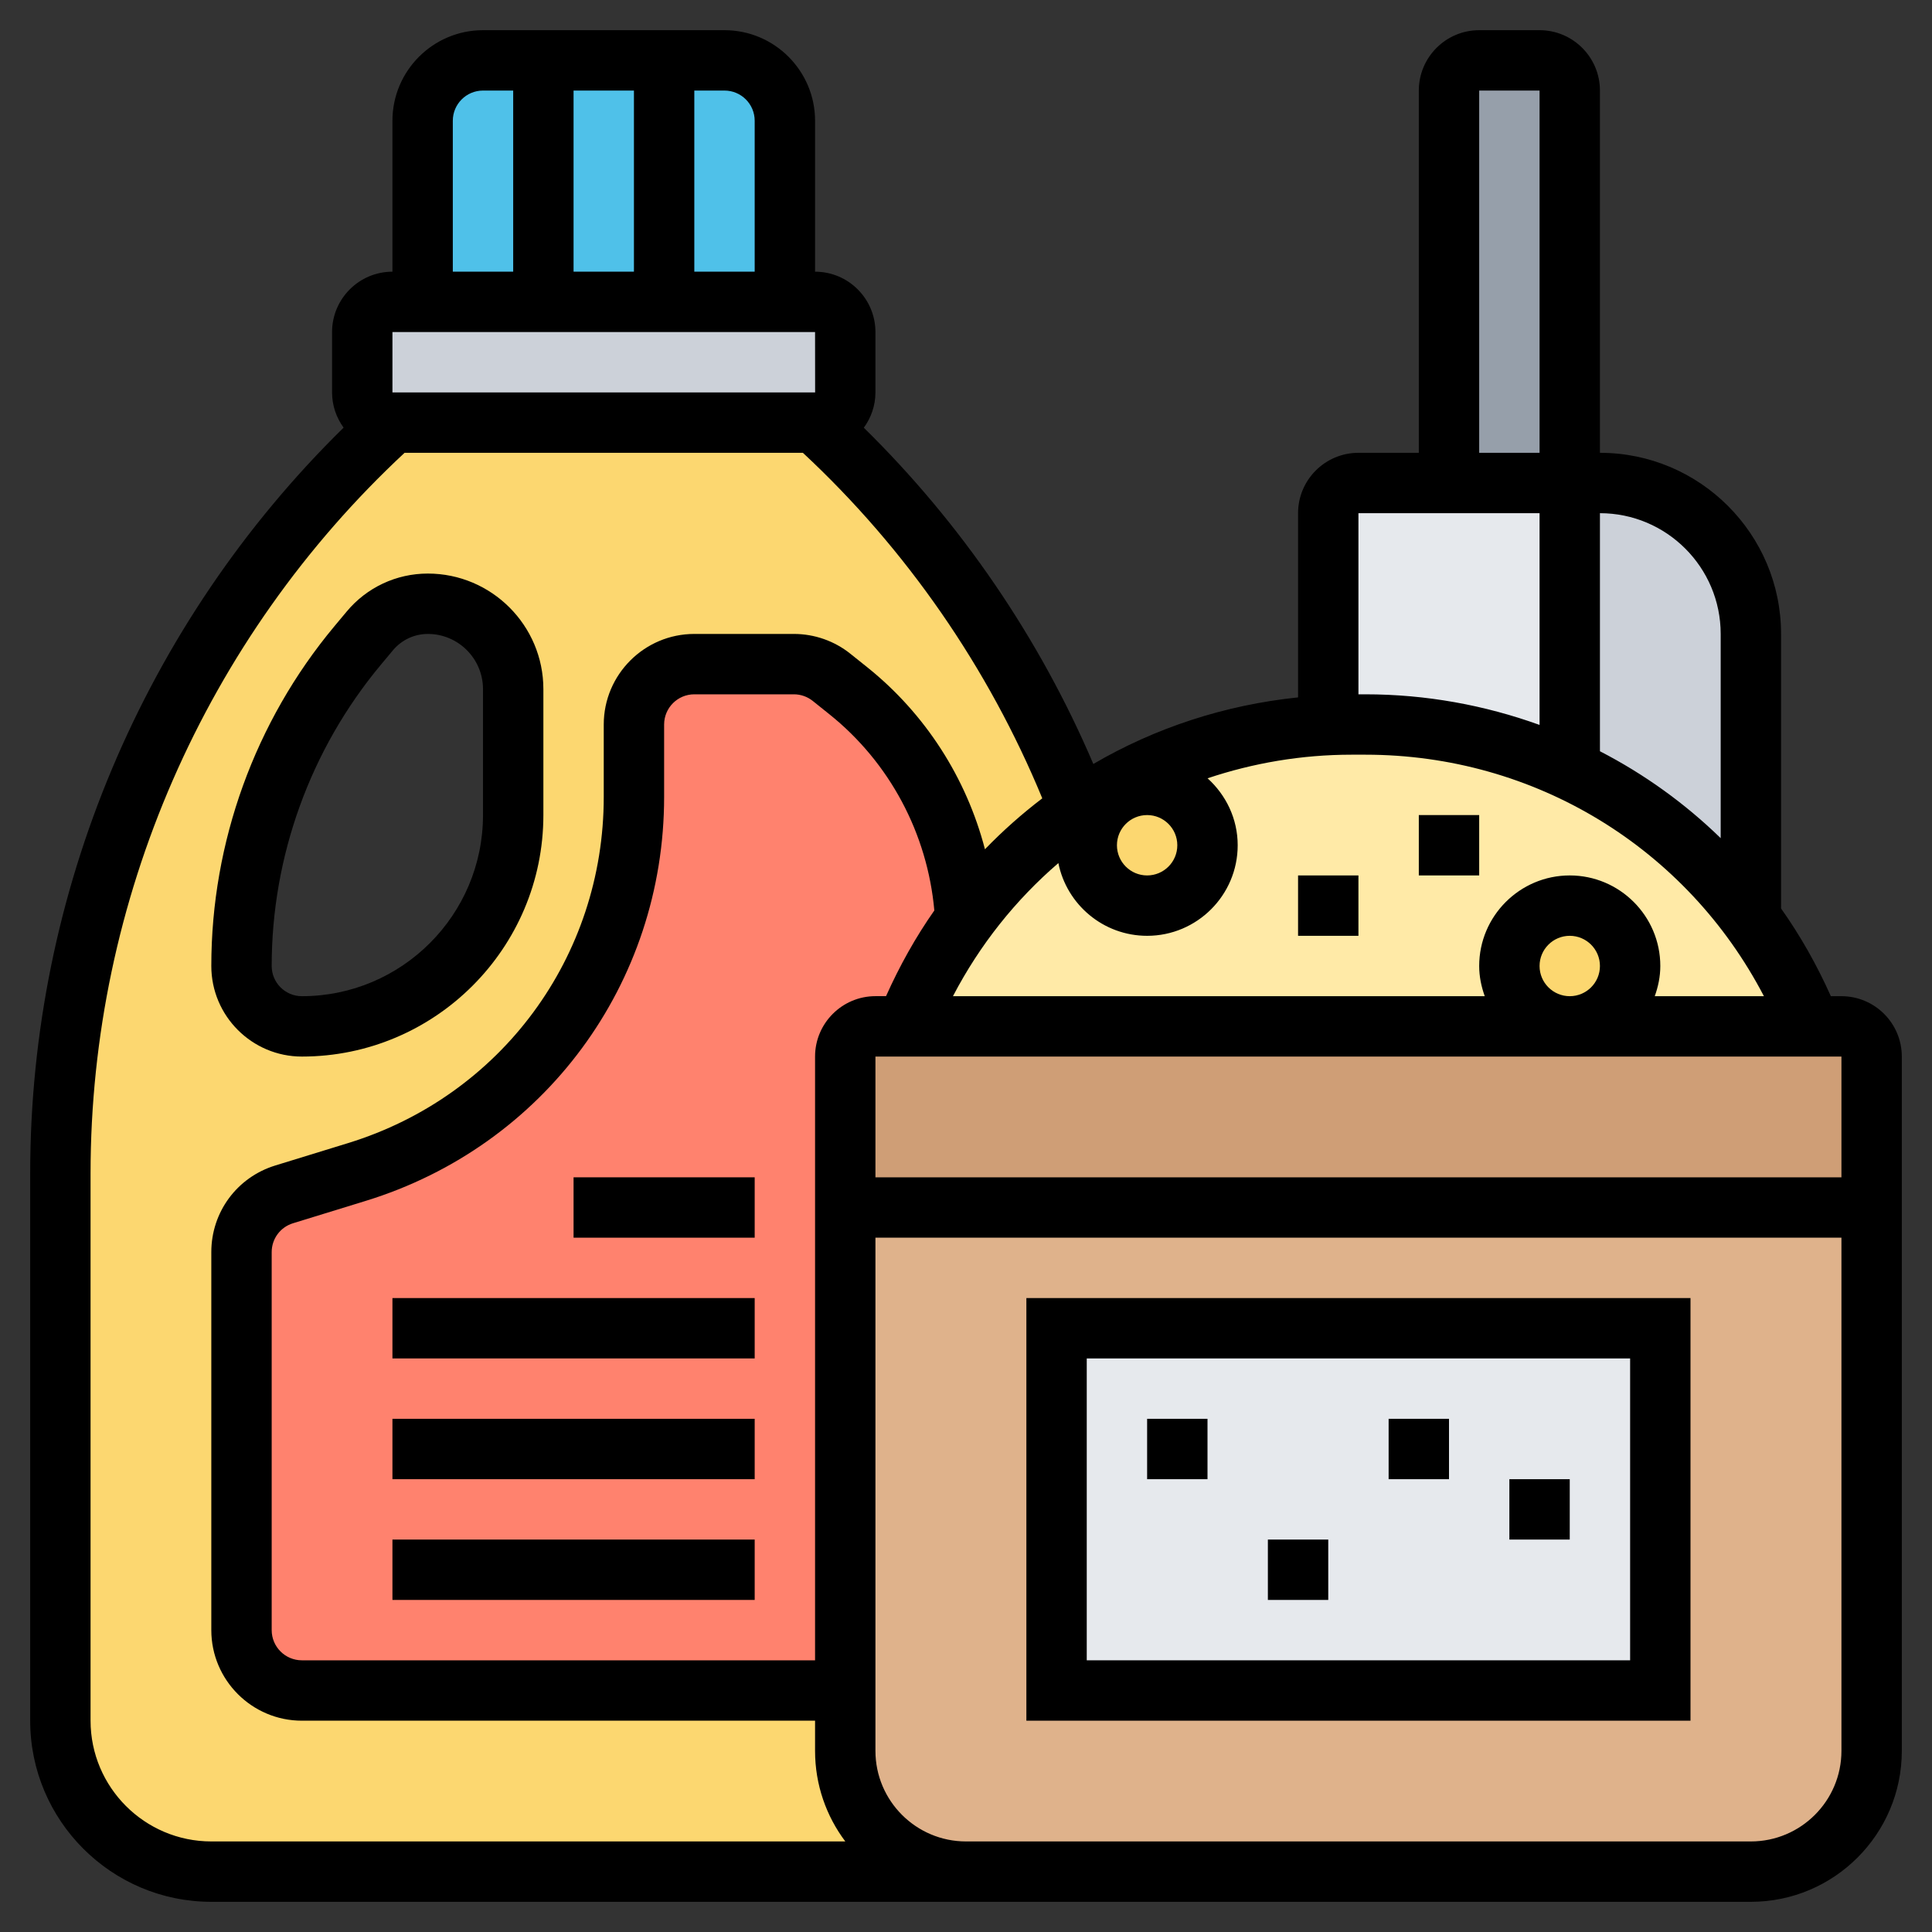
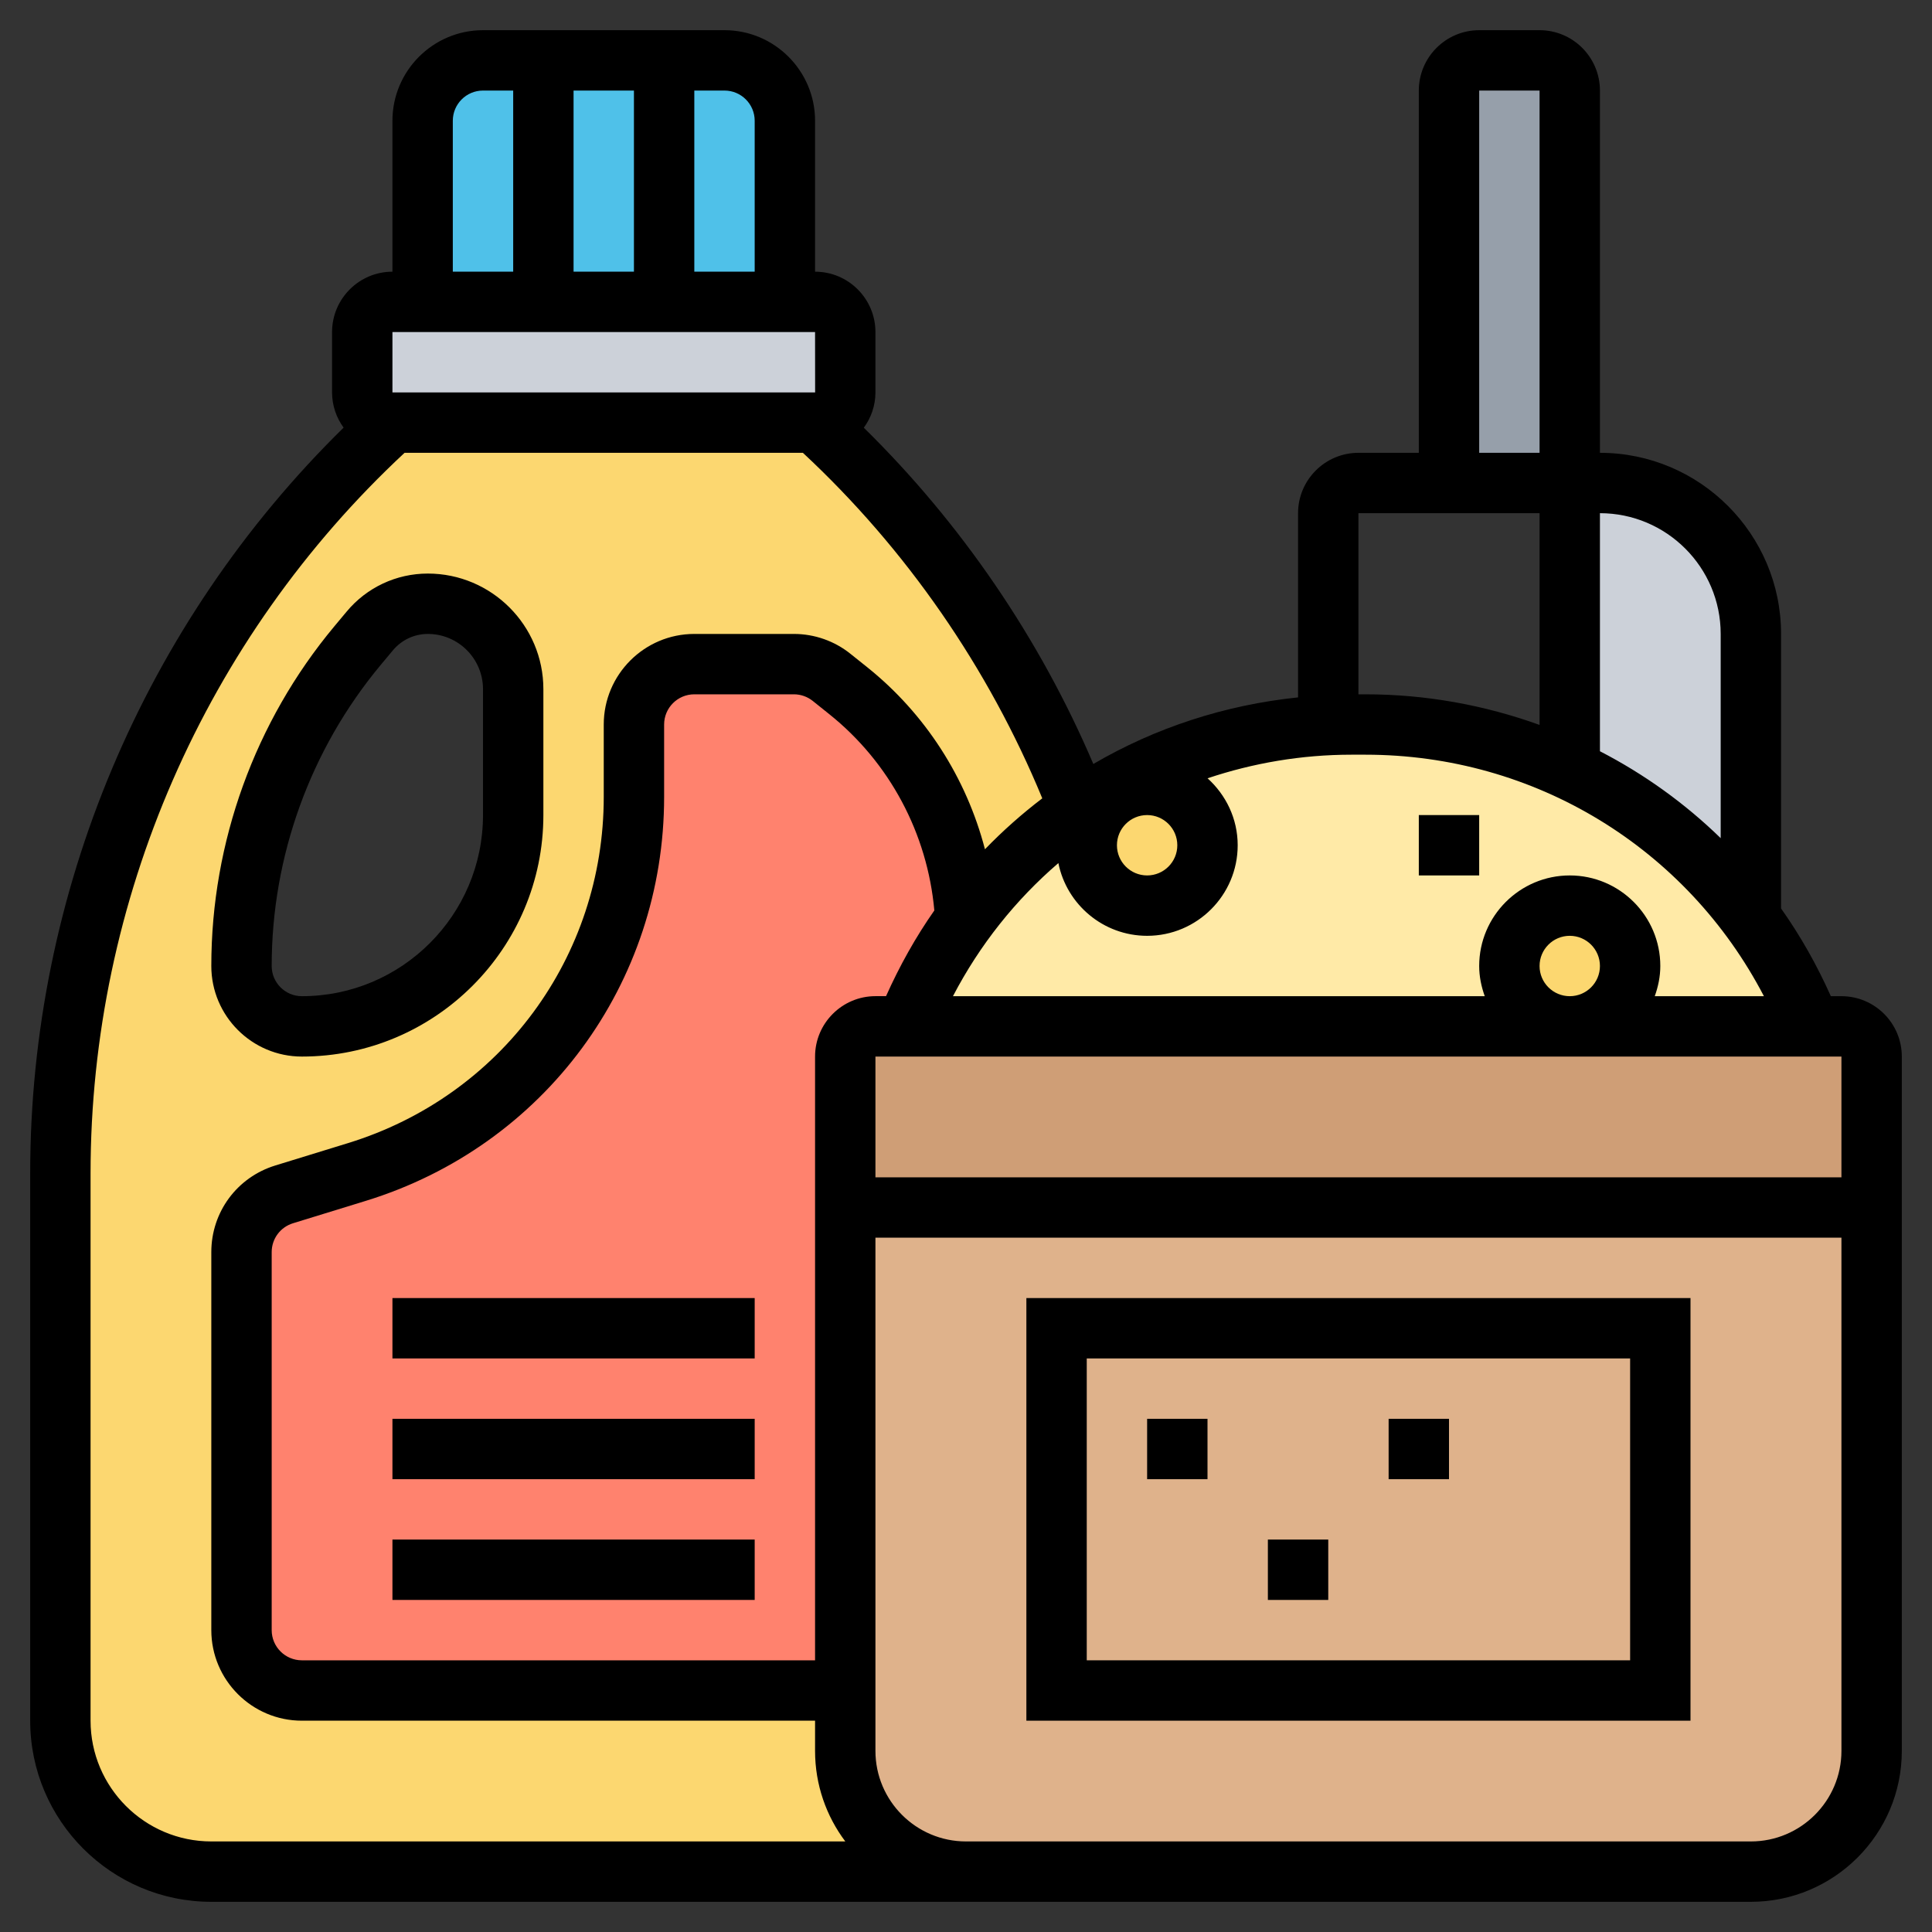
<svg xmlns="http://www.w3.org/2000/svg" id="_x33_0" enable-background="new 0 0 64 64" height="512" viewBox="0 0 64 64" width="512">
  <rect x="0" y="0" width="64" height="64" fill="#333333" stroke="none" />
  <g>
    <g>
      <g>
        <path d="m28 11v2c0 .55-.45 1-1 1h-14c-.55 0-1-.45-1-1v-2c0-.55.45-1 1-1h1 4 4 4 1c.55 0 1 .45 1 1z" fill="#ccd1d9" />
      </g>
      <g>
        <path d="m24 2h-8c-1.1 0-2 .9-2 2v6h12v-6c0-1.1-.9-2-2-2z" fill="#4fc1e9" />
      </g>
      <g>
        <path d="m27 14c3.92 3.56 6.9 7.96 8.76 12.8l.01.01c-1.45.98-2.73 2.21-3.79 3.63-.15-2.95-1.56-5.71-3.88-7.56l-.55-.44c-.36-.29-.8-.44-1.25-.44h-3.3c-1.1 0-2 .9-2 2v2.4c0 5.71-3.72 10.75-9.18 12.42l-2.41.75c-.84.25-1.41 1.03-1.41 1.91v12.52c0 1.1.9 2 2 2h18v2c0 2.21 1.79 4 4 4h-25c-2.76 0-5-2.24-5-5v-18.13c0-9.47 3.99-18.5 11-24.87zm-10 13v-4.17c0-1.56-1.27-2.83-2.83-2.83-.74 0-1.44.33-1.92.9l-.41.49c-2.48 2.98-3.84 6.73-3.84 10.61 0 .55.22 1.05.59 1.41.36.37.86.59 1.41.59 1.94 0 3.68-.78 4.95-2.05s2.05-3.01 2.05-4.95z" fill="#fcd770" />
      </g>
      <g>
        <path d="m28 40v16h-18c-1.1 0-2-.9-2-2v-12.52c0-.88.57-1.66 1.41-1.91l2.41-.75c5.46-1.67 9.18-6.71 9.18-12.42v-2.4c0-1.1.9-2 2-2h3.3c.45 0 .89.15 1.25.44l.55.44c2.32 1.85 3.73 4.61 3.88 7.56-.79 1.08-1.46 2.27-1.98 3.56h-1c-.55 0-1 .45-1 1z" fill="#ff826e" />
      </g>
      <g>
        <path d="m58 21v9.42c-1.57-2.11-3.64-3.79-6-4.91v-9.51h1c2.76 0 5 2.24 5 5z" fill="#ccd1d9" />
      </g>
      <g>
-         <path d="m52 16v9.51c-2.07-.97-4.38-1.51-6.77-1.51h-.46c-.26 0-.51.01-.77.02v-7.02c0-.55.45-1 1-1h3z" fill="#e6e9ed" />
-       </g>
+         </g>
      <g>
        <path d="m52 3v13h-4v-13c0-.55.45-1 1-1h2c.55 0 1 .45 1 1z" fill="#969faa" />
      </g>
      <g>
        <path d="m58 30.42c-1.57-2.11-3.64-3.79-6-4.91-2.07-.97-4.38-1.51-6.77-1.51h-.46c-.26 0-.51.01-.77.02-3 .14-5.84 1.13-8.23 2.79-1.45.98-2.73 2.21-3.79 3.63-.79 1.08-1.46 2.27-1.98 3.56h30c-.52-1.29-1.19-2.49-2-3.58z" fill="#ffeaa7" />
      </g>
      <g>
        <circle cx="38" cy="28" fill="#fcd770" r="2" />
      </g>
      <g>
        <circle cx="52" cy="32" fill="#fcd770" r="2" />
      </g>
      <g>
        <path d="m62 35v5h-34v-5c0-.55.45-1 1-1h1 22 8 1c.55 0 1 .45 1 1z" fill="#cf9e76" />
      </g>
      <g>
        <path d="m62 40v18c0 2.21-1.79 4-4 4h-26c-2.21 0-4-1.79-4-4v-2-16z" fill="#dfb28b" />
      </g>
      <g>
-         <path d="m35 44h20v12h-20z" fill="#e6e9ed" />
-       </g>
+         </g>
    </g>
    <g>
      <path d="m34 57h22v-14h-22zm2-12h18v10h-18z" />
      <path d="m38 47h2v2h-2z" />
      <path d="m42 51h2v2h-2z" />
-       <path d="m50 49h2v2h-2z" />
      <path d="m46 47h2v2h-2z" />
-       <path d="m43 29h2v2h-2z" />
      <path d="m47 27h2v2h-2z" />
      <path d="m61 33h-.351c-.462-1.034-1.012-2.007-1.649-2.906v-9.094c0-3.309-2.691-6-6-6v-12c0-1.103-.897-2-2-2h-2c-1.103 0-2 .897-2 2v12h-2c-1.103 0-2 .897-2 2v6.102c-2.436.252-4.739 1.011-6.782 2.206-1.776-4.161-4.375-7.97-7.603-11.139.24-.33.385-.732.385-1.169v-2c0-1.103-.897-2-2-2v-5c0-1.654-1.346-3-3-3h-8c-1.654 0-3 1.346-3 3v5c-1.103 0-2 .897-2 2v2c0 .436.144.837.382 1.166-6.609 6.485-10.382 15.409-10.382 24.7v18.134c0 3.309 2.691 6 6 6h51c2.757 0 5-2.243 5-5v-23c0-1.103-.897-2-2-2zm0 6h-32v-4h32zm-34-4v20h-17c-.552 0-1-.448-1-1v-12.522c0-.441.284-.826.706-.956l2.411-.742c5.911-1.819 9.883-7.197 9.883-13.382v-2.398c0-.552.448-1 1-1h3.299c.227 0 .447.078.624.219l.548.439c2.003 1.602 3.251 3.958 3.48 6.502-.617.88-1.149 1.832-1.6 2.839h-.351c-1.103.001-2 .898-2 2.001zm24-3c0-.552.448-1 1-1s1 .448 1 1-.448 1-1 1-1-.448-1-1zm3.816 1c.112-.314.184-.648.184-1 0-1.654-1.346-3-3-3s-3 1.346-3 3c0 .352.072.686.184 1h-17.616c.89-1.708 2.079-3.194 3.492-4.409.275 1.372 1.488 2.409 2.94 2.409 1.654 0 3-1.346 3-3 0-.882-.39-1.668-.998-2.218 1.507-.505 3.111-.782 4.769-.782h.459c5.622 0 10.649 3.098 13.202 8zm-15.816-5c0 .552-.448 1-1 1s-1-.448-1-1 .448-1 1-1 1 .448 1 1zm18-7v6.765c-1.186-1.154-2.533-2.122-4-2.879v-7.886c2.206 0 4 1.794 4 4zm-8-18h2v12h-2zm2 14v7.014c-1.813-.654-3.757-1.014-5.771-1.014h-.229v-6zm-26-13v5h-2v-6h1c.552 0 1 .448 1 1zm-6 5v-6h2v6zm-4-5c0-.552.448-1 1-1h1v6h-2zm-2 7h14l.002 2h-14.002zm-6 50c-2.206 0-4-1.794-4-4v-18.134c0-9.04 3.79-17.714 10.402-23.866h13.195c3.424 3.186 6.146 7.122 7.93 11.446-.673.513-1.308 1.075-1.899 1.687-.615-2.361-1.973-4.489-3.907-6.036l-.548-.438c-.529-.426-1.194-.659-1.874-.659h-3.299c-1.654 0-3 1.346-3 3v2.398c0 5.302-3.404 9.91-8.471 11.469l-2.412.742c-1.266.391-2.117 1.543-2.117 2.869v12.522c0 1.654 1.346 3 3 3h17v1c0 1.125.373 2.164 1.002 3zm51 0h-26c-1.654 0-3-1.346-3-3v-17h32v17c0 1.654-1.346 3-3 3z" />
      <path d="m10 35c4.411 0 8-3.589 8-8v-4.172c0-2.11-1.718-3.828-3.828-3.828-1.042 0-2.022.459-2.689 1.26l-.41.491c-2.627 3.151-4.073 7.146-4.073 11.249 0 1.654 1.346 3 3 3zm2.608-12.969.409-.49c.288-.344.709-.541 1.155-.541 1.008 0 1.828.82 1.828 1.828v4.172c0 3.309-2.691 6-6 6-.552 0-1-.448-1-1 0-3.635 1.282-7.176 3.608-9.969z" />
      <path d="m13 51h12v2h-12z" />
      <path d="m13 47h12v2h-12z" />
      <path d="m13 43h12v2h-12z" />
-       <path d="m19 39h6v2h-6z" />
    </g>
  </g>
</svg>